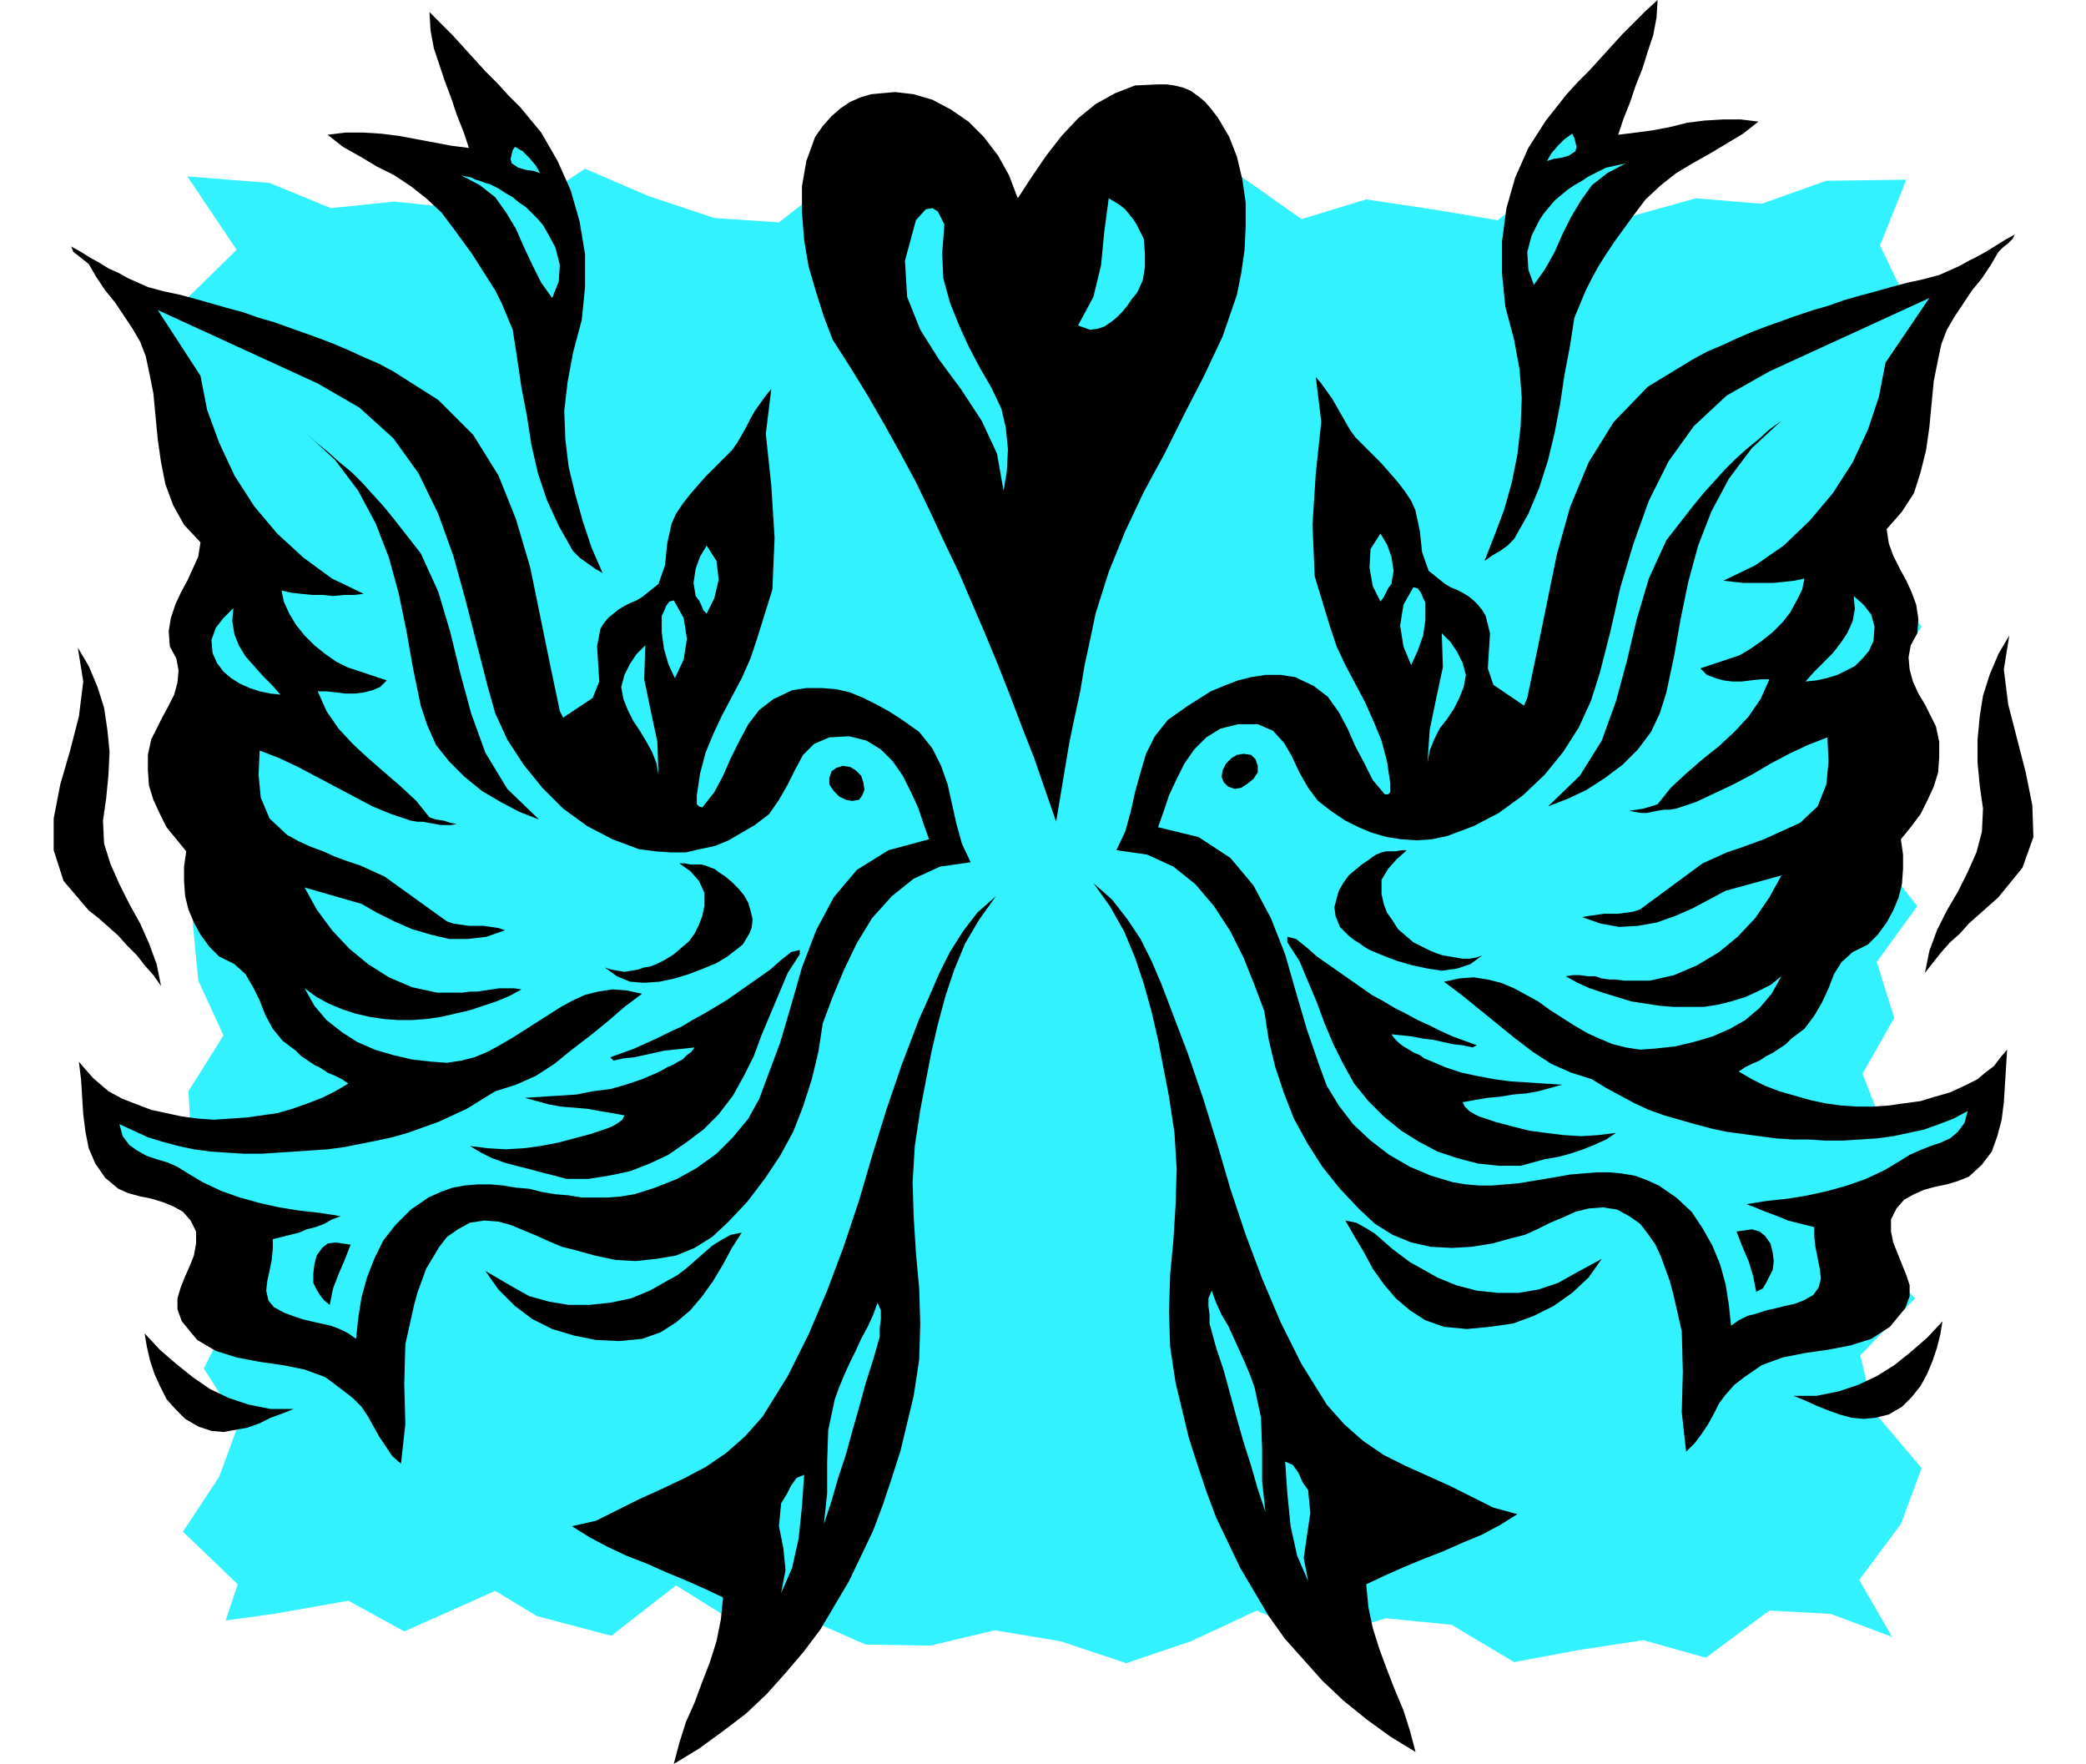
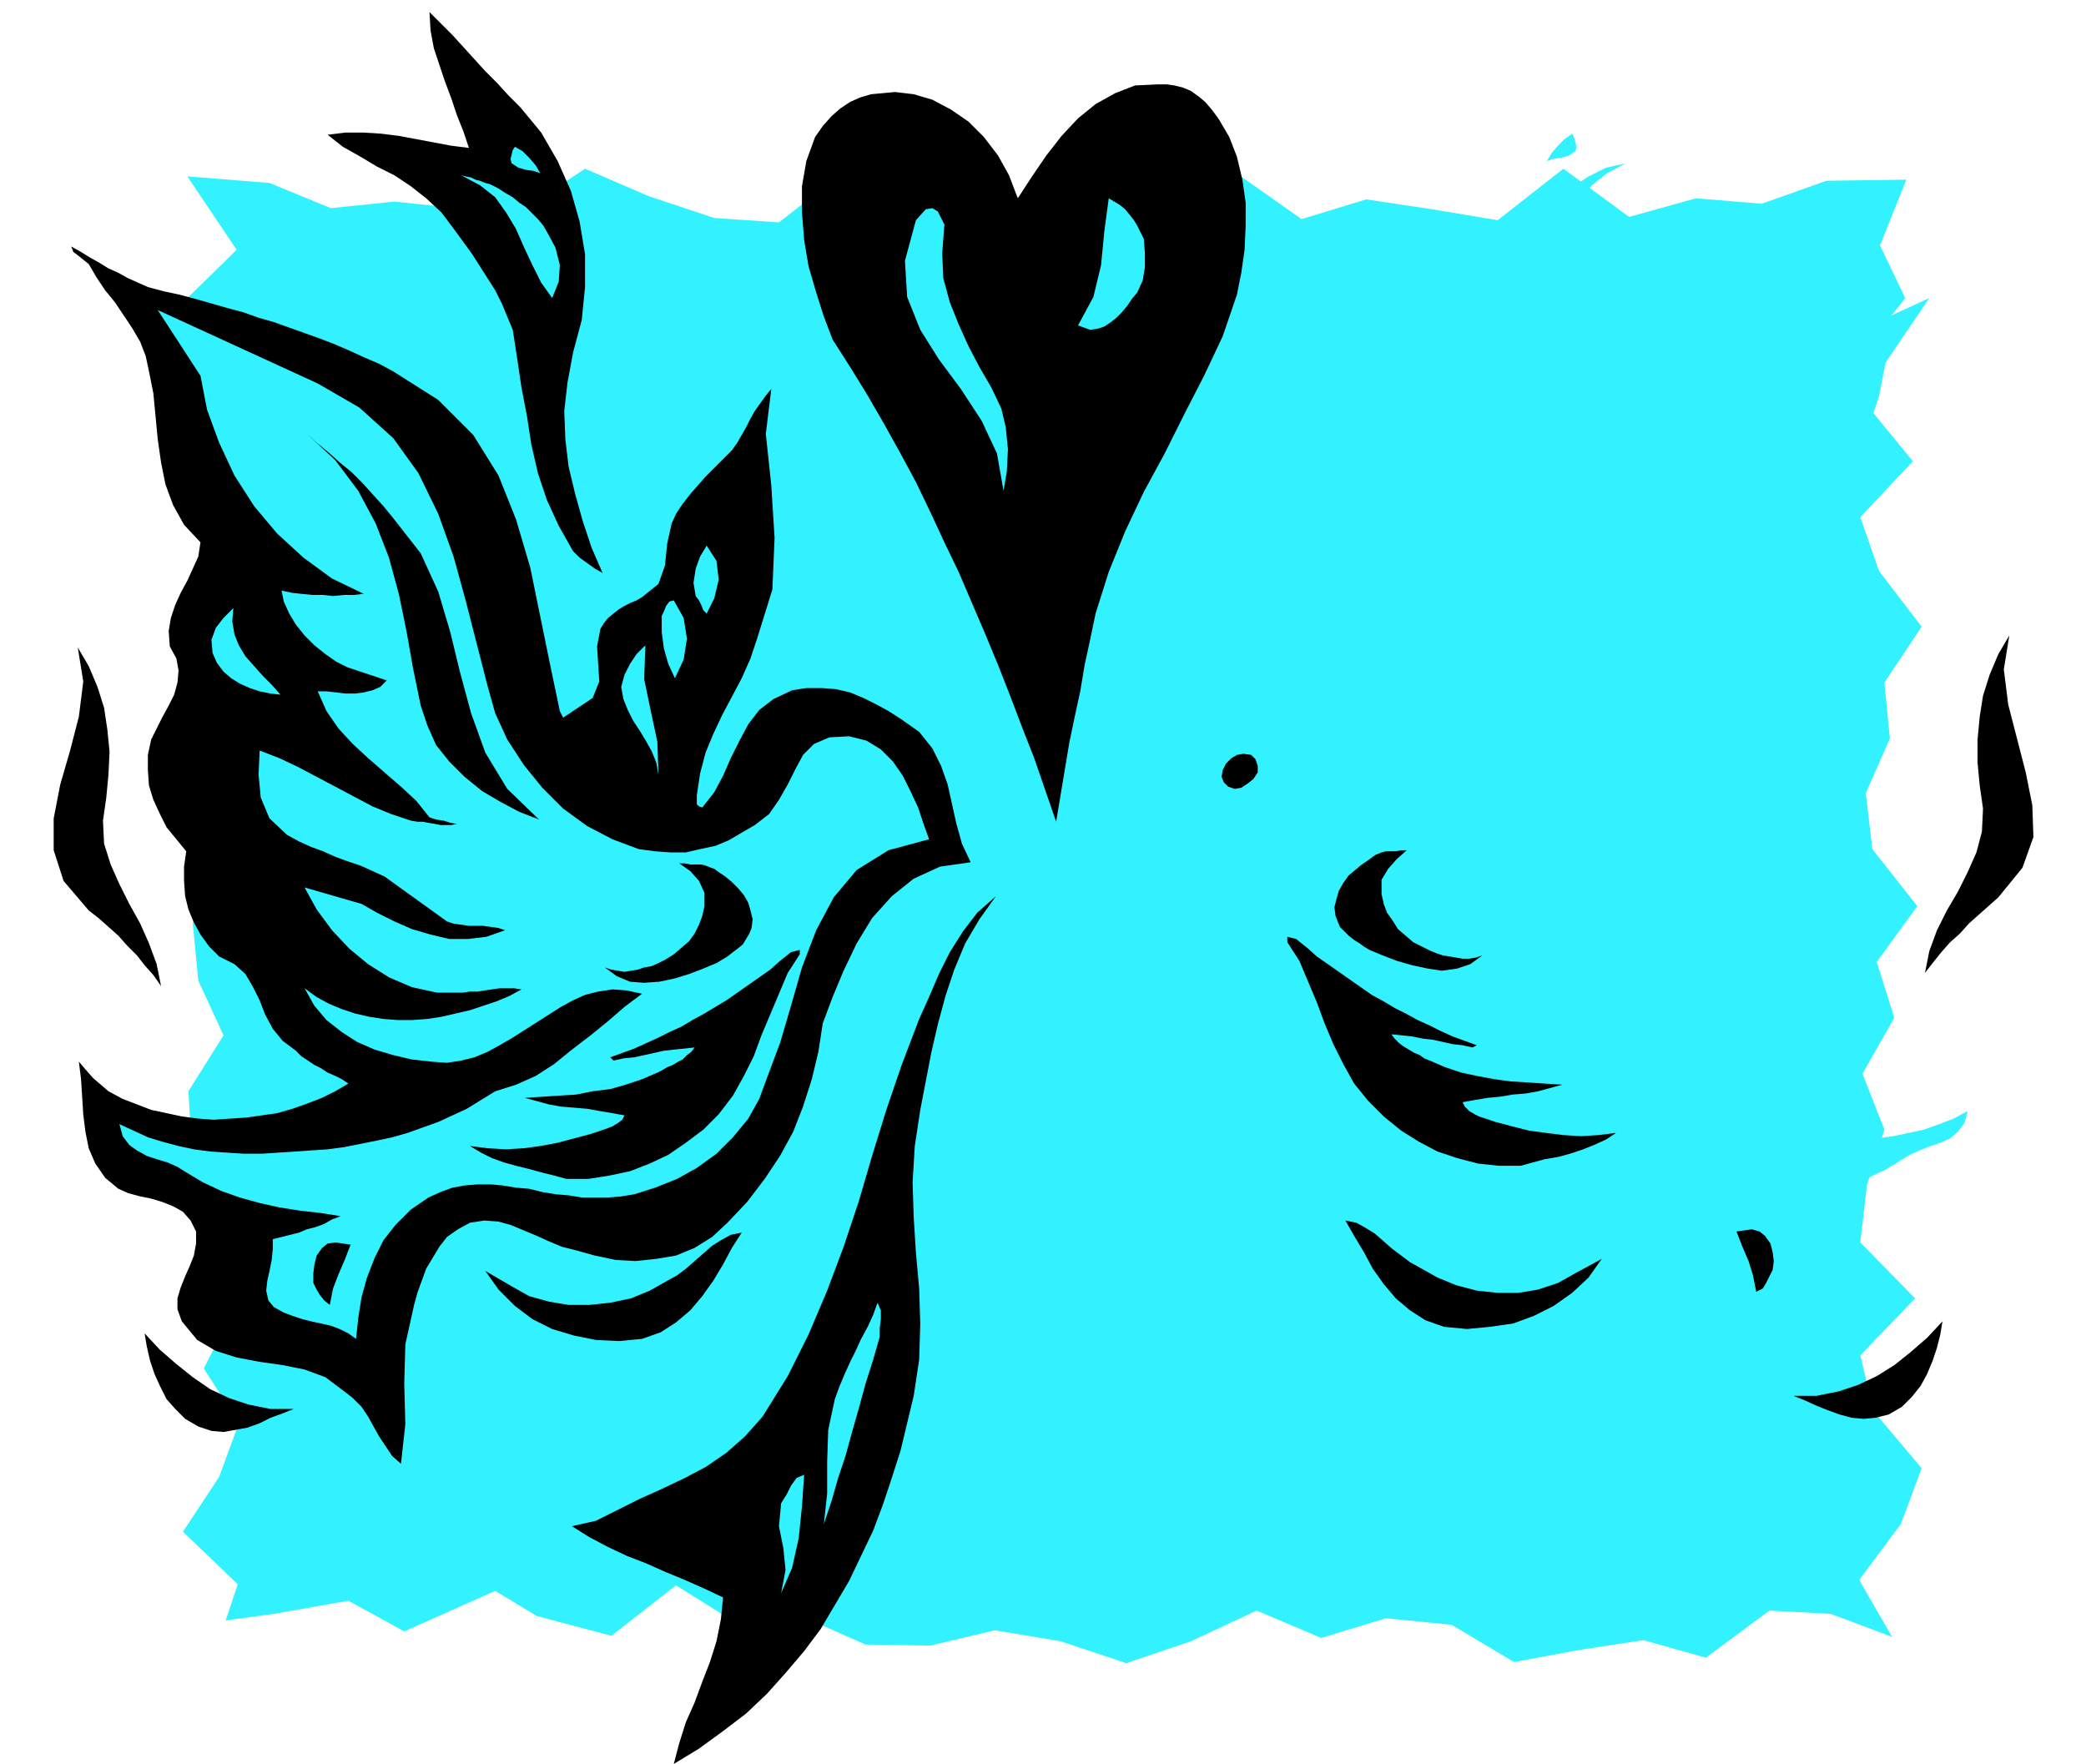
<svg xmlns="http://www.w3.org/2000/svg" width="1.904in" height="1.61in" fill-rule="evenodd" stroke-linecap="round" preserveAspectRatio="none" viewBox="0 0 1904 1610">
  <style>.pen1{stroke:none}.brush2{fill:#33f2ff}.brush3{fill:#000}</style>
  <path d="m1727 1494-30-52 38-51 19-51-44-52-12-51 50-52-50-51 6-52 16-51-20-51 29-51-16-51 37-51-41-52-6-51 22-50-5-51 34-51-39-51-17-49 48-51-41-50-5-49 39-50-23-48 24-60-73 1-59 21-60-5-61 17-60-44-60 47-60-10-60-9-59 18-61-43-59 6-59 22-60 5-60-30-60 25-59-28-59 46-59-4-60-20-58-25-59 39-58-3-57-6-58 6-56-23-75-6 45 67-52 51 21 51-24 52 35 51-8 52 23 51v52l5 50-37 52-12 51 18 51-9 51 5 52 23 50-32 51 3 51 35 51-6 51 8 49-26 51 32 50-18 49-33 50 50 48-11 33 44-6 68-12 51 28 83-37 38 23 68 18 59-46 53 33 59-6 61 27 59 1 59-14 60 10 60 20 59-20 60-28 59 25 59-18 60 6 57 34 59-11 59-9 57 16 58-43 56 3 56 21z" class="pen1 brush2" />
  <path d="m744 125 7-10 8-9 8-7 9-6 9-4 10-3 11-1 11-1 17 2 17 5 17 9 16 11 14 14 13 17 10 18 8 21 13-20 13-19 14-18 15-16 16-13 18-10 18-7 21-1h8l7 1 8 2 7 3 7 5 6 5 6 7 6 8 10 17 7 18 5 21 3 21v21l-1 22-3 21-4 20-13 38-17 36-18 35-18 36-19 35-17 36-15 37-12 38-5 24-5 23-4 24-5 23-5 24-4 24-4 24-4 24-10-29-10-29-11-28-11-29-11-28-12-29-12-28-12-28-13-27-13-28-13-27-14-26-15-27-15-26-16-26-16-25-8-21-7-22-7-24-4-24-2-25v-24l4-23 8-22z" class="pen1 brush3" />
  <path d="m845 191 6-1 5 3 3 6 3 6-2 26 1 23 6 22 8 20 9 20 10 19 11 19 9 19 4 17 2 20-1 20-3 18-6-34-14-30-19-29-20-27-17-27-12-30-2-33 10-37 9-10zm167-10 5 3 5 3 5 4 4 5 4 5 3 5 3 6 3 6 1 13v13l-2 12-5 11-5 6-4 6-5 6-5 5-5 4-6 4-6 2-7 1-11-4 14-26 7-29 3-31 4-30z" class="pen1 brush2" />
-   <path d="m1083 645 11-7 11-7 12-5 13-5 12-3 13-2h14l13 2 17 8 13 10 10 14 8 15 7 16 8 15 8 16 11 13h3l2-2v-8l-3-20-5-19-7-17-8-18-9-17-9-17-8-17-6-18-14-46-2-47 3-47 5-47-5-41 5 6 5 7 5 7 4 7 4 7 4 7 4 7 5 7 8 8 8 8 8 8 7 8 7 8 7 9 6 9 4 9 4 19 2 19 6 17 15 12 5 3 5 2 6 3 5 3 5 4 4 4 4 5 3 5 4 16-1 16-1 16 5 15 28 19 3-7 9-43 9-44 9-44 12-43 17-41 23-37 31-32 41-25 13-7 14-6 13-6 14-6 13-5 14-5 14-5 15-5 14-4 14-5 14-4 15-4 14-4 15-4 14-3 15-4 9-4 9-4 9-5 8-4 9-5 8-5 8-5 9-5-2 4-4 4-5 4-4 4-7 12-8 12-9 11-8 12-8 12-7 12-5 13-3 14-4 20-2 21-2 21-3 21-5 20-6 19-11 17-14 16 2 13 4 11 6 12 6 11 5 11 4 11 2 13-1 13-6 11-2 11 1 11 3 11 5 11 6 10 5 10 5 10 3 14v14l-1 14-4 13-6 13-6 12-9 12-9 11 2 14v13l-1 14-3 12-5 12-6 11-8 11-9 9-14 7-10 9-7 11-5 13-6 13-7 12-9 12-12 9-5 5-6 4-6 4-6 3-6 4-7 3-6 3-6 4 12 7 12 6 13 5 14 4 14 4 14 3 14 2 15 1h14l15-1 14-2 15-2 13-4 14-4 13-6 12-6 7-6 8-6 6-8 6-7-1 16-1 16-1 16-2 16-4 15-5 14-9 12-12 11-10 4-10 3-10 2-11 3-9 4-9 5-7 8-5 10v11l2 10 4 10 4 10 4 10 3 9v10l-4 11-14 17-17 11-19 6-21 4-21 3-20 4-19 7-16 11-9 7-8 9-6 8-5 10-5 9-6 9-6 8-8 8-4-36 1-37-1-37-8-35-3-11-4-11-4-11-5-11-7-10-7-9-10-7-11-6-13-2-13 1-12 3-11 5-12 5-12 6-11 5-12 3-18 5-19 3-18 1-19-1-18-4-17-7-16-10-14-13-18-19-16-20-14-22-12-22-9-23-8-24-6-25-4-26-9-24-10-25-12-24-15-23-17-20-20-16-24-11-28-4 8-17 5-18 4-18 5-18 5-17 8-16 12-15 17-12zm1 316 14 41 13 42 12 41 14 42 15 40 17 40 19 38 23 37 16 18 17 15 19 13 20 10 20 9 20 9 20 10 20 10 22 6-16 10-17 9-17 7-18 8-18 7-17 7-18 8-17 8 2 21 4 19 6 19 7 19 7 18 8 19 6 19 5 19-23-14-22-16-21-17-19-18-17-19-17-19-15-21-13-22-13-22-11-23-11-23-9-24-8-24-8-25-6-25-6-25-5-33-1-32 1-33 3-32 2-32 1-33-2-33-5-33-5-26-5-26-6-26-7-25-8-24-10-24-13-23-15-21 17 15 14 18 12 18 10 20 9 21 8 21 8 21 8 21z" class="pen1 brush3" />
  <path d="M1130 661h18l14 6 10 11 7 12 7 15 8 14 9 12 13 10 12 8 12 6 12 5 14 4 13 2 14 1 14-1 14-3 24-9 23-12 22-16 20-19 17-21 14-22 11-24 8-25 10-39 9-40 12-40 14-39 18-36 23-32 30-28 39-22 146-67-40 59-6 31-10 30-14 30-18 28-21 25-24 23-26 18-29 14 9 1 9 1h28l10-1 9-1 9-2-2 10-5 10-6 11-7 9-9 9-10 8-10 7-10 6-36 12 6 6 8 3 7 2 8 1h9l8-1 9-1h8l-8 18-11 16-13 14-14 13-15 12-15 13-14 13-12 15-6 2-7 2-6 1-7 1 5 1 6 1h5l5-1 5-1 6-1h5l6-1 18-6 17-8 17-8 17-9 17-10 17-9 17-8 18-7 1 22-2 21-8 20-16 15-11 5-11 5-11 5-11 4-11 4-12 4-11 5-11 5-57 42-6 2-7 1-7 1h-13l-7 1-7 1-6 1 17 6 17 3 17-1 17-3 17-6 16-7 15-8 15-8 51-14-11 20-13 19-16 17-17 14-20 12-21 9-22 5h-24l-7-1h-6l-7-1-6-2h-7l-7-1h-6l-7 1 11 6 11 5 12 4 13 4 13 4 13 2 13 2 13 1h27l13-2 12-3 13-4 11-5 12-6 10-8-9 16-11 13-13 11-14 8-16 7-17 5-17 4-18 2-14 1-13-2-12-3-12-5-11-5-12-7-11-7-11-7-11-8-11-6-11-6-12-5-12-3-13-2-13 1-14 3 16 12 16 13 16 13 16 13 17 13 17 11 18 8 19 6 13 8 13 7 13 7 13 6 14 5 14 4 14 4 15 4 14 3 15 2 15 2 15 2 15 1h15l15 1h16l16-1 15-1 15-2 14-3 14-3 14-5 13-5 13-7-3 11-6 8-7 6-9 4-9 3-10 4-9 4-8 5-15 9-17 8-17 6-18 5-18 4-18 3-19 2-19 3 8 3 7 3 8 3 8 3 7 3 8 2 8 2 8 2v9l1 9 2 10 2 10 1 9-2 8-5 7-9 5-8 3-9 2-8 2-9 2-9 3-8 2-8 4-7 5-2-19-3-19-5-18-7-17-9-16-10-15-14-13-16-11-11-5-11-4-12-2-11-1h-12l-12 1-12 1-11 2-12 2-12 2-12 2-12 1-12 1h-12l-12-1-12-2-20-6-19-8-19-11-17-13-16-15-13-17-11-18-7-19-11-32-10-34-10-35-13-33-16-30-21-25-29-19-37-9 5-14 5-15 7-15 7-14 9-13 11-11 13-8 16-4z" class="pen1 brush2" />
  <path d="m1129 689 6-1 7 1 4 4 2 6v6l-4 6-5 4-6 4-6 1-6-2-4-4-2-5 1-6 3-6 5-5 5-3z" class="pen1 brush3" />
  <path d="m1106 1178 4 11 5 11 6 10 5 11 5 11 5 11 5 12 4 11 6 28 1 29v29l3 28-7-21-6-21-7-22-6-21-6-22-6-22-7-21-6-22v-8l-1-8v-7l3-7z" class="pen1 brush2" />
  <path d="m1183 857 10 8 9 8 10 7 10 7 10 7 10 7 10 7 11 6 10 6 10 5 11 6 11 5 10 5 11 5 11 4 11 4-4 2-9-2-9-1-9-2-9-2-9-1-10-2-9-1-10-1 3 4 4 4 4 3 5 3 5 3 5 2 4 3 5 2 14 6 15 5 14 3 16 3 15 2 16 1 15 1 16 1-11 3-11 3-11 2-12 1-12 2-11 1-12 2-11 2 2 4 4 4 5 3 4 2 15 5 15 4 16 4 15 2 16 2 16 1 16-1 16-2-9 6-11 5-10 4-12 4-11 3-12 2-11 3-11 3h-20l-19-2-19-5-18-6-17-9-16-10-16-13-14-14-13-16-10-18-9-18-8-19-7-19-8-19-8-19-11-17v-5l8 2z" class="pen1 brush3" />
  <path d="m1173 1334 7 3 5 7 4 9 5 7 2 21-3 20-3 21 4 21-10-23-6-27-3-30-2-29z" class="pen1 brush2" />
  <path d="m1228 1114 10 2 9 5 8 5 8 7 8 7 8 6 8 6 9 5 16 9 17 7 19 5 19 2h19l18-3 18-6 16-9 24-13-12 17-15 14-17 12-18 9-19 7-21 3-21 2-21-2-17-6-14-9-13-11-11-13-10-14-8-15-9-15-8-14zm21-329 4-3 3-2 5-2 4-1h9l5-1h5l-9 8-8 9-6 10v13l2 9 3 8 5 7 5 8 7 6 7 6 8 4 8 4 5 2 6 2 6 1 6 1 6 1h6l6-1 6-2-11 8-12 4-14 2-13-2-14-3-14-4-13-5-12-5-5-3-4-3-5-3-5-4-4-4-4-4-2-5-2-5-1-8 2-8 2-7 4-7 5-7 6-5 6-5 6-4z" class="pen1 brush3" />
-   <path d="m1260 487 6 10 4 11 2 13-2 12-3 4-2 4-2 4-3 4-7-14-3-17 1-17 9-14zm30 49 4 1 3 4 2 5 2 4v16l-2 14-5 14-6 13-7-17-3-19 3-19 9-16zm26 42 8 8 6 9 5 10 3 11-2 11-4 10-5 10-6 9-7 9-5 10-4 10-2 11 2-30 6-29 6-28-1-31z" class="pen1 brush2" />
-   <path d="m1382 310-8-30-3-30v-30l4-30 8-28 12-27 16-25 19-24 10-11 11-11 10-11 10-11 10-11 11-11 10-10 11-10-1 16-3 16-5 15-5 16-6 15-5 15-6 15-5 15 16-2 15-2 16-3 16-4 16-2 17-1h16l16 2-14 11-15 9-15 9-16 9-15 9-14 11-14 13-12 16-8 11-8 11-8 12-7 11-6 11-6 12-5 12-5 12-4 26-5 26-4 27-5 26-6 25-8 25-10 24-13 23-6 6-7 5-7 4-7 5 9-23 9-24 7-25 5-25 3-26 1-26-2-26-5-27zm164 151 9-11 10-11 9-10 10-10 10-9 11-9 10-9 11-8-27 25-21 28-16 30-12 31-9 33-7 34-6 34-7 33-6 19-8 17-12 16-14 14-16 12-17 11-17 8-18 7 29-28 20-32 13-36 10-37 9-38 11-37 16-35 25-32z" class="pen1 brush3" />
  <path d="m1450 161 4-2 4-2 4-2 4-2 5-1 4-1 5-1 4-1-17 9-14 11-10 14-9 15-8 16-7 16-9 16-10 14-5-14-1-16 4-15 7-14 4-6 5-6 5-6 6-5 6-5 6-4 7-4 6-4zm-15-39 2 4 1 4 1 4-1 4-6 4-7 2-7 1-6 2 4-7 6-7 6-6 7-5z" class="pen1 brush2" />
  <path d="m1611 1128 5 7 2 8 1 8-1 8-3 6-3 6-3 5-6 3-3-15-4-13-6-14-5-13 7-1 7-1 7 2 5 4zm162 78-2 12-3 12-4 12-5 12-6 11-8 10-9 9-12 7-12 3-11 1-11-1-11-3-11-4-10-4-11-5-10-4h21l20-4 18-6 17-8 16-10 15-12 15-13 14-15z" class="pen1 brush3" />
  <path d="m1692 544 9 8 7 9 3 11-1 13-4 9-6 7-7 7-8 4-8 4-10 3-9 2-10 1 8-9 8-8 9-9 7-9 6-9 5-11 2-11-1-12z" class="pen1 brush2" />
  <path d="m1810 738-3-21-2-21v-21l2-21 3-19 6-19 8-19 10-17-5 31 4 32 8 31 8 31 6 30 1 29-10 28-22 27-9 8-9 8-9 8-8 9-9 8-8 9-8 10-7 9 4-20 7-19 9-18 10-17 9-18 8-18 5-19 1-21zm-988-82-11-7-11-6-12-6-12-5-13-3-13-1h-14l-13 2-17 8-13 10-10 13-8 15-8 16-7 16-8 15-11 14-3-1-2-2v-8l3-20 5-19 7-17 8-17 9-17 9-17 8-18 6-18 14-45 2-47-3-48-5-47 5-41-5 6-5 7-5 7-4 7-4 8-4 7-4 7-5 7-8 8-8 8-8 8-7 8-7 8-7 9-6 9-4 9-4 18-2 20-6 17-15 12-5 3-5 2-6 3-5 3-5 4-5 4-4 5-3 5-3 16 1 16 1 16-6 15-27 18-3-6-9-43-9-44-9-44-13-44-16-40-23-37-32-32-41-26-13-7-14-6-13-6-14-6-13-5-14-5-14-5-14-5-14-4-14-5-15-4-14-4-14-4-15-4-14-3-15-4-9-4-9-4-9-5-9-4-8-5-9-5-8-5-9-5 2 5 4 3 5 4 5 4 7 12 8 12 9 11 8 12 8 12 7 12 5 13 3 14 4 20 2 21 2 21 3 21 4 20 7 19 10 18 15 16-2 13-5 11-5 11-6 11-5 11-4 12-2 12 1 14 6 11 2 11-1 11-3 11-5 10-6 11-5 10-5 10-3 14v14l1 14 4 13 6 13 6 12 9 11 9 11-2 14v13l1 14 3 12 5 12 6 11 8 11 9 9 14 7 10 9 7 12 6 12 5 13 7 13 9 11 12 9 5 5 6 4 6 4 6 3 6 4 7 3 6 3 6 4-12 7-12 6-13 5-14 5-14 4-14 2-14 2-15 1-15 1-14-1-15-2-14-3-14-3-13-5-13-5-13-7-7-6-7-6-7-8-6-7 2 16 1 16 1 16 2 16 3 15 6 14 9 13 12 10 9 4 11 3 10 2 10 3 10 4 9 5 7 8 5 10v11l-2 11-4 10-4 9-4 10-3 10v10l4 11 14 17 17 10 19 6 21 4 21 3 20 4 19 7 16 12 9 7 8 8 6 9 5 9 5 9 6 9 6 9 8 7 4-36-1-37 1-36 8-36 3-11 4-11 4-11 6-10 6-10 7-9 10-7 11-6 13-2 13 1 11 3 12 5 12 5 11 5 12 5 12 3 18 5 19 4 18 1 19-2 18-3 17-7 16-10 14-13 18-19 16-21 14-21 12-22 9-23 8-25 6-25 4-26 9-24 10-24 12-25 14-23 18-20 20-16 24-11 28-4-8-17-5-18-4-18-4-18-6-17-8-16-12-15-17-12zm1 316-14 41-13 42-12 41-14 42-15 40-17 40-19 38-23 37-16 18-17 15-19 13-19 10-21 10-20 9-20 10-20 10-22 5 16 10 17 9 17 8 18 7 18 8 17 7 18 8 17 8-2 20-4 20-6 19-7 18-7 19-8 18-6 19-5 19 23-14 22-16 21-16 19-18 17-19 17-20 15-20 13-22 13-22 11-23 11-23 9-24 8-24 8-25 6-25 6-25 5-33 1-33-1-32-3-33-2-32-1-32 2-33 5-33 5-26 5-26 6-26 7-26 8-24 10-24 13-22 15-21-17 15-13 17-12 19-10 20-9 21-9 20-8 21-8 21z" class="pen1 brush3" />
  <path d="m775 672-18 1-14 6-10 10-7 13-7 14-8 14-9 13-13 10-12 7-12 7-12 5-14 3-13 3h-14l-14-1-15-2-24-9-23-12-22-16-19-19-17-21-15-23-11-24-7-25-10-39-10-39-11-40-14-39-18-37-23-32-31-28-38-22-146-67 39 60 6 31 11 30 14 30 18 28 21 25 24 22 26 19 29 14-9 1h-9l-10 1-9-1h-10l-10-1-9-1-9-2 2 10 5 11 6 10 8 10 9 9 10 8 10 7 10 5 36 12-6 6-7 3-8 2-8 1h-9l-8-1-9-1h-8l8 18 11 16 13 14 14 13 15 13 15 13 14 13 12 15 6 2 7 1 6 2 6 1-5 1h-10l-5-1-6-1-5-1h-5l-6-1-18-6-17-7-17-9-17-9-17-9-17-9-17-8-18-7-1 22 2 21 8 19 16 15 11 6 11 5 11 4 11 5 11 4 12 4 11 5 11 5 57 41 6 2 7 1 7 1h13l7 1 7 1 6 2-17 6-17 2h-17l-17-4-17-5-16-7-16-8-14-8-52-15 11 20 14 19 16 17 17 14 19 12 21 9 23 5h23l7-1h7l6-1 7-1 7-1h13l7 1-11 6-12 5-12 4-12 4-13 3-13 3-13 2-14 1h-13l-13-1-13-2-13-3-12-4-12-5-11-6-11-8 9 16 11 13 14 11 14 9 16 7 17 5 17 4 18 2 14 1 13-2 12-3 12-5 11-6 12-7 11-7 11-7 11-7 11-7 11-6 11-5 12-3 13-2 13 1 14 3-16 12-15 13-16 13-17 13-16 13-17 11-18 8-19 6-13 8-13 8-13 6-13 6-14 5-14 5-14 4-14 3-15 3-15 3-15 2-15 1-15 1-15 1-15 1h-16l-16-1-15-1-15-2-14-3-15-4-13-4-13-6-13-6 3 11 6 8 7 5 9 5 9 3 10 3 9 4 8 5 15 9 17 8 17 6 18 5 18 4 19 3 18 2 19 3-8 3-7 4-8 3-8 2-7 3-8 2-8 2-8 2v9l-1 10-2 10-2 9-1 9 2 9 5 6 9 5 8 3 9 3 8 2 9 2 9 2 8 3 8 4 7 5 2-19 3-19 5-18 7-18 8-16 11-14 14-14 16-11 11-5 11-4 11-2 12-1h12l11 1 12 2 12 1 12 3 12 2 12 1 12 2h24l12-1 12-2 19-6 20-8 18-10 18-13 15-15 14-17 10-18 7-19 12-32 10-34 10-35 13-34 16-30 21-25 29-18 37-10-5-14-5-15-7-15-7-14-9-13-11-11-13-8-16-4z" class="pen1 brush2" />
-   <path d="m776 700-7-1-6 2-4 3-2 6v6l4 6 5 5 6 3 6 1 6-1 3-4 2-5-1-7-2-6-5-5-5-3z" class="pen1 brush3" />
  <path d="m801 1189-4 11-5 11-6 11-5 11-5 10-5 11-5 12-4 11-6 28-1 29v29l-3 28 7-21 6-21 7-21 6-22 6-21 6-22 7-22 6-21v-8l1-8v-8l-3-7z" class="pen1 brush2" />
  <path d="m722 869-10 8-9 8-10 7-10 7-10 7-10 7-10 6-10 6-11 6-10 6-11 5-10 5-11 5-11 5-11 4-11 4 3 3 9-2 10-1 9-2 9-2 9-2 9-1 10-1 9-1-3 4-4 3-4 4-4 2-5 3-5 2-5 3-4 2-14 6-15 5-14 4-16 2-15 3-16 1-15 1-16 1 11 3 11 3 11 2 12 1 12 1 11 2 12 2 11 2-2 4-4 3-5 3-5 2-15 5-15 4-15 4-16 3-15 2-16 1-17-1-16-2 10 6 10 5 11 4 11 3 12 3 11 3 12 3 11 3h20l19-3 19-4 18-7 17-8 16-11 16-12 14-14 13-17 10-18 9-18 7-19 8-19 8-19 8-19 11-17v-4l-8 2z" class="pen1 brush3" />
  <path d="m734 1346-7 3-5 7-4 8-5 8-2 21 4 20 2 20-4 21 10-23 6-27 3-29 2-29z" class="pen1 brush2" />
  <path d="m677 1125-10 2-9 5-8 5-8 7-8 7-8 7-8 6-9 5-16 9-17 7-19 4-19 2h-19l-18-3-18-5-16-9-24-14 12 17 15 15 16 12 18 9 20 6 20 4 21 1 21-2 17-6 14-9 13-11 11-13 10-14 9-15 8-15 9-14zm-21-329-4-3-3-1-5-2-4-1h-10l-5-1h-5l10 7 8 9 5 11v12l-2 9-3 8-4 8-5 7-7 6-7 6-8 5-8 4-5 2-6 1-6 2-6 1-6 1-6-1-6-1-6-2 11 8 12 5 13 1 14-1 14-3 13-4 13-5 12-5 5-3 5-3 5-4 4-3 5-4 3-5 3-5 2-5 1-8-2-8-2-7-4-7-5-6-6-6-6-5-6-4z" class="pen1 brush3" />
  <path d="m645 498-6 10-4 11-2 13 2 12 3 4 2 4 2 5 3 3 7-14 4-17-2-17-9-14zm-30 50-4 1-3 4-2 5-2 4v15l2 15 4 14 6 13 8-17 3-19-3-19-9-16zm-26 41-8 8-6 9-5 10-3 11 2 11 4 10 5 10 6 9 6 10 5 9 4 10 2 11-1-30-6-28-6-29 1-31z" class="pen1 brush2" />
  <path d="m523 322 8-30 3-30v-30l-5-30-8-28-12-27-15-26-19-23-11-11-10-11-11-11-10-11-10-11-10-11-11-11-10-10 1 17 3 16 5 15 5 15 6 16 5 15 6 15 5 15-16-2-16-3-16-3-16-3-16-2-16-1h-17l-16 2 14 11 16 9 15 9 16 8 15 10 14 11 14 13 12 16 8 11 8 11 7 11 7 11 7 11 6 12 5 12 5 12 4 26 4 27 5 26 4 26 6 26 8 24 11 24 13 23 6 6 7 5 7 5 7 4-10-23-8-24-7-25-6-25-3-25-1-26 3-26 5-27zM359 473l-9-11-10-11-9-10-10-10-11-9-10-9-11-9-10-9 27 25 21 28 16 30 12 31 9 33 7 34 6 34 7 34 6 18 8 18 12 15 14 14 16 13 17 10 17 9 18 7-29-28-20-33-13-36-10-37-9-37-11-37-16-35-25-32z" class="pen1 brush3" />
  <path d="m455 172-4-2-4-2-4-1-5-2-4-1-4-2-5-1-4-1 17 9 14 11 10 14 9 15 7 16 8 17 8 16 10 14 6-15 1-15-4-16-7-13-4-7-5-6-5-5-6-6-6-4-6-5-7-4-6-4zm15-38-2 3-1 4-1 4 1 4 6 4 7 2 7 1 6 2-4-7-6-7-6-6-7-4z" class="pen1 brush2" />
  <path d="m294 1139-5 7-2 8-1 8v9l3 6 3 5 4 5 5 4 3-15 5-13 6-14 5-13-7-1-7-1-7 1-5 4zm-162 78 2 12 3 13 4 12 5 11 6 12 8 9 9 9 12 7 12 4 11 1 11-2 11-2 11-4 10-5 11-4 10-4h-21l-20-4-18-6-17-8-16-11-15-12-15-13-14-15z" class="pen1 brush3" />
  <path d="m213 555-9 9-7 9-4 11 1 12 4 9 6 8 7 6 8 5 9 4 9 3 10 2 9 1-8-9-8-8-8-9-8-9-6-10-4-10-2-12 1-12z" class="pen1 brush2" />
  <path d="m94 749 3-21 2-21 1-21-2-20-3-20-6-19-8-19-10-17 5 31-4 32-8 31-9 31-6 31v29l9 28 23 27 9 7 9 8 9 8 8 9 9 9 7 9 8 9 7 10-4-20-7-19-8-18-10-18-9-18-8-18-6-19-1-21z" class="pen1 brush3" />
</svg>